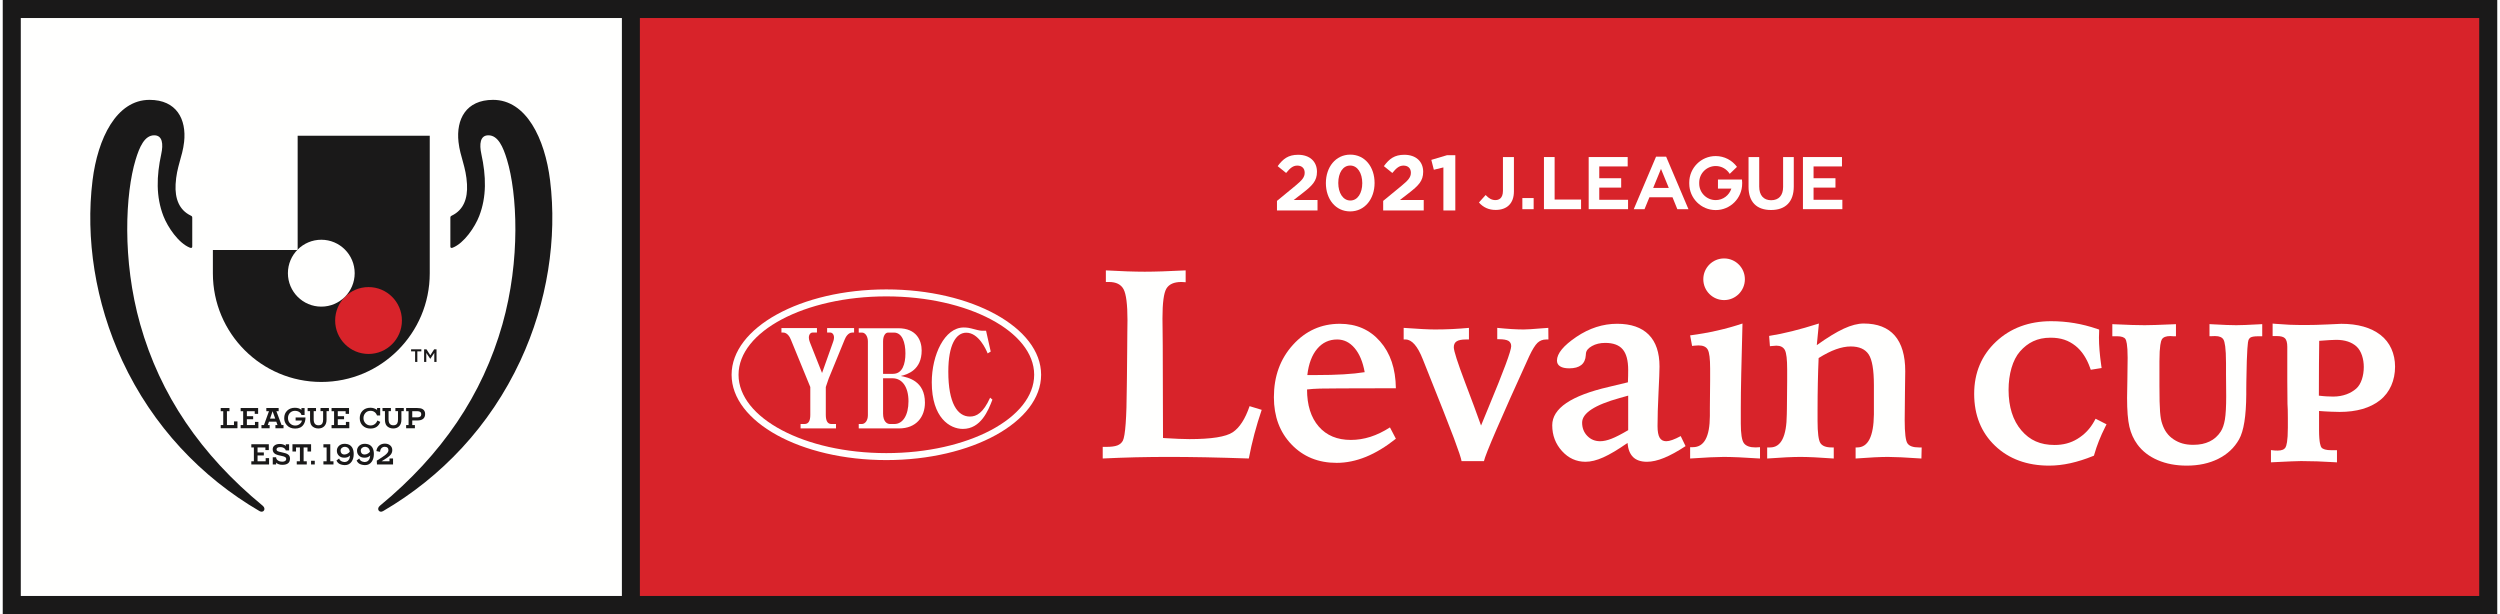
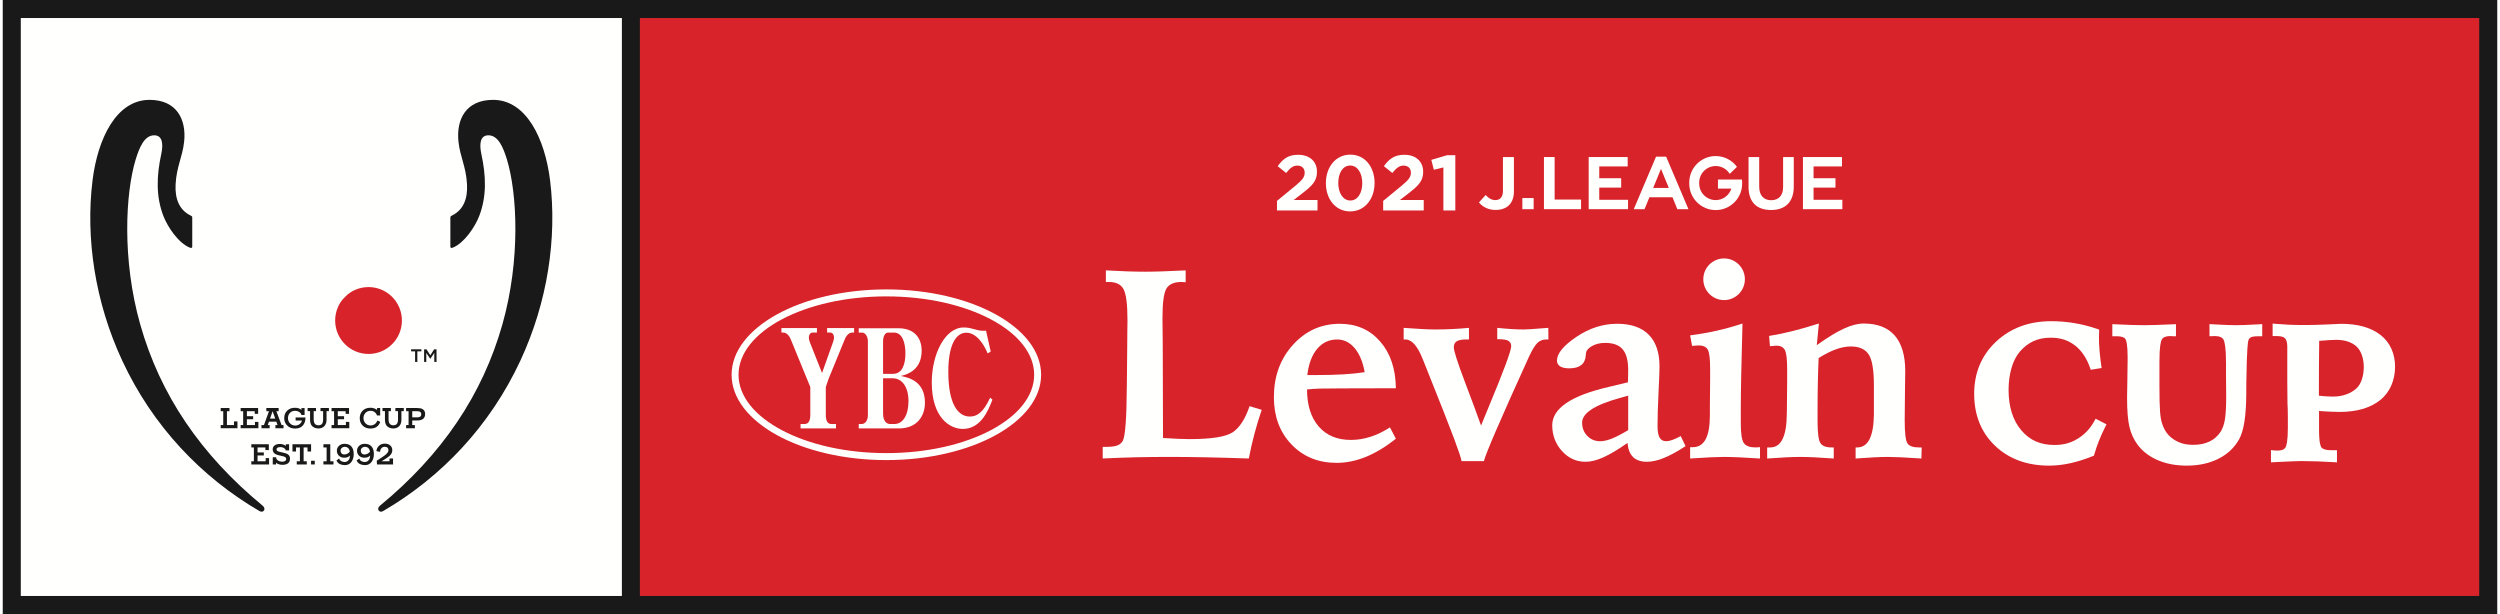
<svg xmlns="http://www.w3.org/2000/svg" width="570" height="140" viewBox="0 0 325 80" fill="none">
  <path fill-rule="evenodd" clip-rule="evenodd" d="M0 80H325V0H0V80Z" fill="#1A1919" />
  <path fill-rule="evenodd" clip-rule="evenodd" d="M2.352 77.645H80.666V2.349H2.352V77.645Z" fill="#FFFFFE" />
  <path fill-rule="evenodd" clip-rule="evenodd" d="M83.01 77.645H322.649V2.349H83.01V77.645Z" fill="#D8232A" />
  <path fill-rule="evenodd" clip-rule="evenodd" d="M136.265 48.828C136.265 55.511 126.798 60.928 115.119 60.928C103.441 60.928 93.977 55.511 93.977 48.828C93.977 42.144 103.441 36.727 115.119 36.727C126.798 36.727 136.265 42.144 136.265 48.828Z" fill="#D8232A" />
  <path fill-rule="evenodd" clip-rule="evenodd" d="M115.12 59.034C104.486 59.034 95.864 54.466 95.864 48.826C95.864 43.187 104.486 38.615 115.12 38.615C125.758 38.615 134.38 43.187 134.38 48.826C134.38 54.466 125.758 59.034 115.12 59.034ZM115.12 37.706C103.985 37.706 94.959 42.686 94.959 48.827C94.959 54.965 103.985 59.942 115.12 59.942C126.258 59.942 135.285 54.965 135.285 48.827C135.285 42.686 126.258 37.706 115.12 37.706Z" fill="#FFFFFE" />
  <path fill-rule="evenodd" clip-rule="evenodd" d="M128.643 51.811C127.733 53.815 126.866 54.271 126.009 54.271C124.384 54.271 123.194 52.523 123.194 48.434C123.194 44.922 124.192 43.346 125.54 43.346C127.149 43.346 128.134 45.568 128.318 46.044L128.72 45.805L128.112 43.092C127.673 43.092 127.483 43.121 126.999 43C126.837 42.962 126.54 42.895 126.175 42.788C126.043 42.746 125.659 42.666 125.203 42.666C122.713 42.666 121.039 46.231 121.039 49.81C121.039 54.46 123.413 55.882 125.088 55.882C127.435 55.882 128.408 53.474 128.942 52.065L128.643 51.811ZM107.405 43.327H107.812C108.087 43.327 108.302 43.588 108.302 43.976C108.302 44.257 108.172 44.574 108.149 44.643L106.744 48.597L105.178 44.643C105.151 44.574 105.026 44.257 105.026 43.976C105.026 43.588 105.24 43.327 105.515 43.327H106.079V42.745H101.453V43.327H101.678C102.217 43.327 102.543 43.889 102.693 44.273L105.213 50.424V54.061C105.213 54.8 105 55.24 104.474 55.24H103.947V55.816H108.561V55.24H107.947C107.471 55.24 107.233 54.834 107.233 54.061V50.424L107.601 49.341L109.678 44.273C109.829 43.889 110.153 43.327 110.692 43.327H110.918V42.745H107.405V43.327ZM116.172 55.242H115.585C115.208 55.242 114.695 54.923 114.695 53.887V49.285H115.937C117.19 49.285 118.005 50.427 118.005 52.272C118.005 54.099 117.266 55.242 116.172 55.242ZM114.695 44.47C114.695 43.768 114.983 43.33 115.347 43.33H116.114C117.181 43.33 117.607 44.61 117.607 46.035C117.607 47.423 117.218 48.706 115.987 48.706H114.695V44.47ZM117.003 48.985C117.929 48.774 119.723 48.176 119.723 45.664C119.723 44.398 119.086 42.765 116.664 42.765H111.524V43.329H111.938C112.402 43.329 112.716 43.872 112.716 44.469V54.098C112.716 54.817 112.327 55.241 111.938 55.241H111.524V55.818H116.776C119.021 55.818 120.149 54.309 120.149 52.465C120.149 49.617 117.956 49.179 117.003 48.985Z" fill="#FFFFFE" />
-   <path fill-rule="evenodd" clip-rule="evenodd" d="M38.423 17.681V32.518C38.403 32.538 38.386 32.553 38.368 32.574L27.378 32.572V35.614C27.378 43.428 33.703 49.763 41.505 49.763C49.306 49.763 55.633 43.428 55.633 35.614V17.681H38.423Z" fill="#1A1919" />
  <path fill-rule="evenodd" clip-rule="evenodd" d="M47.658 37.402C45.256 37.402 43.309 39.352 43.309 41.758C43.309 44.165 45.256 46.115 47.658 46.115C50.059 46.115 52.007 44.165 52.007 41.758C52.007 39.352 50.059 37.402 47.658 37.402Z" fill="#D8232A" />
  <path fill-rule="evenodd" clip-rule="evenodd" d="M41.504 31.235C39.101 31.235 37.153 33.188 37.153 35.593C37.153 38 39.101 39.95 41.504 39.95C43.906 39.95 45.853 38 45.853 35.593C45.853 33.188 43.906 31.235 41.504 31.235Z" fill="#FFFFFE" />
  <path fill-rule="evenodd" clip-rule="evenodd" d="M36.327 55.382L35.651 53.575H35.947V53.159H34.341V53.575H34.685L34.032 55.382H33.709V55.793H34.772V55.382H34.531L34.685 54.938H35.643L35.8 55.382H35.528V55.793H36.581V55.382H36.327ZM35.158 53.576L35.503 54.542H34.824L35.158 53.576Z" fill="#1A1919" />
  <path fill-rule="evenodd" clip-rule="evenodd" d="M48.807 54.786L49.189 54.968C48.974 55.545 48.546 55.834 47.907 55.834C47.483 55.834 47.14 55.7 46.879 55.436C46.634 55.182 46.512 54.865 46.512 54.477C46.512 54.091 46.634 53.773 46.879 53.517C47.137 53.255 47.474 53.123 47.894 53.123C48.23 53.123 48.521 53.218 48.77 53.407V53.16H49.176V54.133H48.763C48.698 53.944 48.591 53.793 48.446 53.686C48.298 53.576 48.123 53.523 47.921 53.523C47.645 53.523 47.423 53.614 47.254 53.797C47.083 53.982 46.998 54.208 46.998 54.477C46.998 54.743 47.087 54.967 47.261 55.152C47.438 55.338 47.657 55.431 47.921 55.431C48.13 55.431 48.312 55.374 48.469 55.256C48.626 55.141 48.738 54.983 48.807 54.786Z" fill="#1A1919" />
  <path fill-rule="evenodd" clip-rule="evenodd" d="M33.308 54.968V55.793H30.996V55.377H31.325V53.575H30.996V53.159H33.273V53.92H32.83V53.575H31.807V54.226H32.626V54.62H31.807V55.377H32.861V54.968H33.308Z" fill="#1A1919" />
  <path fill-rule="evenodd" clip-rule="evenodd" d="M45.151 54.968V55.793H42.84V55.377H43.169V53.575H42.84V53.159H45.116V53.92H44.673V53.575H43.651V54.226H44.469V54.62H43.651V55.377H44.707V54.968H45.151Z" fill="#1A1919" />
  <path fill-rule="evenodd" clip-rule="evenodd" d="M39.441 54.429C39.441 54.772 39.357 55.068 39.191 55.315C38.959 55.663 38.595 55.836 38.1 55.836C37.63 55.836 37.264 55.684 37.002 55.377C36.779 55.124 36.671 54.827 36.671 54.487C36.671 54.068 36.806 53.734 37.079 53.483C37.334 53.246 37.662 53.127 38.058 53.127C38.429 53.127 38.713 53.219 38.916 53.406V53.164H39.327V54.071H38.916C38.916 54.063 38.914 54.05 38.911 54.035C38.889 53.923 38.814 53.819 38.69 53.72C38.526 53.593 38.324 53.528 38.083 53.525H38.055C37.821 53.525 37.619 53.607 37.443 53.77C37.256 53.951 37.162 54.183 37.162 54.462C37.162 54.757 37.258 54.996 37.448 55.178C37.625 55.355 37.846 55.442 38.108 55.442C38.359 55.442 38.568 55.363 38.737 55.205C38.884 55.072 38.962 54.932 38.976 54.785H38.158V54.386H39.437C39.439 54.399 39.441 54.414 39.441 54.429Z" fill="#1A1919" />
  <path fill-rule="evenodd" clip-rule="evenodd" d="M30.579 54.904V55.793H28.398V55.377H28.728V53.575H28.398V53.159H29.539V53.575H29.208V55.377H30.127V54.904H30.579Z" fill="#1A1919" />
  <path fill-rule="evenodd" clip-rule="evenodd" d="M54.681 53.291C54.524 53.203 54.295 53.159 53.991 53.159H52.557V53.575H52.874V55.377H52.557V55.793H53.698V55.377H53.354V54.781H54.009C54.689 54.781 55.03 54.496 55.03 53.928C55.03 53.634 54.915 53.422 54.681 53.291ZM54.009 54.376H53.353V53.575H54.054C54.201 53.575 54.316 53.609 54.401 53.679C54.487 53.747 54.529 53.844 54.529 53.965C54.529 54.239 54.356 54.376 54.009 54.376Z" fill="#1A1919" />
  <path fill-rule="evenodd" clip-rule="evenodd" d="M42.496 53.159V53.567H42.187V54.687C42.187 55.055 42.085 55.339 41.881 55.541C41.689 55.73 41.432 55.825 41.109 55.825C40.923 55.825 40.75 55.787 40.593 55.713C40.437 55.64 40.315 55.544 40.231 55.424C40.103 55.245 40.039 54.984 40.039 54.645V53.567H39.722V53.159H40.816V53.567H40.512V54.633C40.512 55.148 40.719 55.409 41.136 55.409C41.38 55.409 41.55 55.325 41.642 55.158C41.707 55.045 41.741 54.877 41.741 54.657V53.567H41.401V53.159H42.496Z" fill="#1A1919" />
  <path fill-rule="evenodd" clip-rule="evenodd" d="M52.251 53.159V53.567H51.941V54.687C51.941 55.055 51.841 55.339 51.637 55.541C51.445 55.73 51.186 55.825 50.865 55.825C50.678 55.825 50.505 55.787 50.348 55.713C50.193 55.64 50.071 55.544 49.987 55.424C49.859 55.245 49.795 54.984 49.795 54.645V53.567H49.477V53.159H50.572V53.567H50.267V54.633C50.267 55.148 50.474 55.409 50.89 55.409C51.136 55.409 51.306 55.325 51.398 55.158C51.463 55.045 51.497 54.877 51.497 54.657V53.567H51.157V53.159H52.251Z" fill="#1A1919" />
  <path fill-rule="evenodd" clip-rule="evenodd" d="M34.699 59.686V60.514H32.388V60.099H32.719V58.296H32.388V57.879H34.666V58.638H34.221V58.296H33.198V58.946H34.017V59.339H33.198V60.099H34.255V59.686H34.699Z" fill="#1A1919" />
  <path fill-rule="evenodd" clip-rule="evenodd" d="M37.424 59.741V59.754V59.779C37.419 60.301 37.083 60.56 36.418 60.56C36.222 60.56 36.048 60.528 35.893 60.463C35.771 60.411 35.679 60.349 35.617 60.276V60.513H35.179V59.575H35.617C35.617 59.759 35.709 59.906 35.888 60.013C36.042 60.107 36.216 60.152 36.411 60.152C36.553 60.152 36.669 60.127 36.759 60.077C36.874 60.015 36.933 59.918 36.933 59.788C36.933 59.689 36.889 59.61 36.799 59.554C36.709 59.495 36.565 59.445 36.363 59.407C35.977 59.328 35.718 59.256 35.587 59.194C35.313 59.059 35.174 58.848 35.171 58.562V58.541C35.169 58.355 35.234 58.198 35.37 58.074C35.535 57.919 35.781 57.84 36.105 57.84C36.247 57.84 36.384 57.86 36.517 57.901C36.684 57.949 36.802 58.017 36.873 58.106V57.879H37.31V58.679H36.873C36.864 58.593 36.807 58.506 36.702 58.417C36.565 58.308 36.384 58.252 36.16 58.252C35.836 58.252 35.672 58.355 35.672 58.562C35.672 58.664 35.733 58.741 35.855 58.796C35.952 58.842 36.137 58.888 36.411 58.944C36.754 59.009 36.999 59.094 37.153 59.199C37.336 59.323 37.427 59.503 37.424 59.741Z" fill="#1A1919" />
  <path fill-rule="evenodd" clip-rule="evenodd" d="M40.173 57.879V58.825H39.705V58.296H39.2V60.099H39.611V60.514H38.306V60.099H38.717V58.296H38.211V58.825H37.746V57.879H40.173Z" fill="#1A1919" />
  <path fill-rule="evenodd" clip-rule="evenodd" d="M40.169 60.513H40.653V60.03H40.169V60.513Z" fill="#1A1919" />
  <path fill-rule="evenodd" clip-rule="evenodd" d="M43.091 60.099V60.514H41.779V60.099H42.196V58.296H41.779V57.879H42.675V60.099H43.091Z" fill="#1A1919" />
  <path fill-rule="evenodd" clip-rule="evenodd" d="M50.851 59.732V60.512H48.758L48.728 60.021C49.298 59.665 49.673 59.414 49.848 59.27C50.117 59.05 50.253 58.847 50.253 58.664C50.253 58.361 50.079 58.209 49.735 58.209C49.598 58.209 49.479 58.258 49.374 58.355C49.243 58.475 49.173 58.649 49.161 58.869L48.682 58.769C48.717 58.475 48.835 58.239 49.036 58.062C49.238 57.886 49.491 57.798 49.79 57.798C50.069 57.798 50.3 57.876 50.48 58.03C50.662 58.186 50.751 58.39 50.751 58.642C50.751 58.858 50.687 59.048 50.562 59.214C50.46 59.349 50.293 59.494 50.064 59.651C49.828 59.8 49.591 59.949 49.357 60.098H50.388V59.732H50.851Z" fill="#1A1919" />
  <path fill-rule="evenodd" clip-rule="evenodd" d="M48.141 58.287C47.965 58.013 47.693 57.859 47.327 57.829C47.277 57.824 47.228 57.82 47.183 57.82C46.834 57.82 46.566 57.927 46.379 58.141C46.236 58.307 46.162 58.487 46.159 58.69V58.711V58.723C46.157 58.957 46.229 59.157 46.379 59.326C46.556 59.529 46.806 59.632 47.132 59.632C47.452 59.632 47.7 59.535 47.874 59.343L47.869 59.39C47.857 59.607 47.8 59.788 47.695 59.931C47.568 60.105 47.387 60.192 47.157 60.192H47.105C46.745 60.152 46.528 60 46.451 59.737L46.103 60C46.18 60.162 46.279 60.286 46.396 60.374C46.563 60.495 46.795 60.568 47.096 60.593C47.133 60.598 47.17 60.598 47.207 60.598C47.579 60.598 47.872 60.448 48.081 60.144C48.261 59.881 48.353 59.554 48.353 59.159C48.353 58.801 48.281 58.511 48.141 58.287ZM47.591 59.08C47.449 59.17 47.302 59.216 47.15 59.216C46.971 59.216 46.839 59.157 46.751 59.045C46.679 58.956 46.645 58.848 46.645 58.714C46.645 58.567 46.699 58.448 46.806 58.355C46.914 58.26 47.04 58.214 47.188 58.214C47.217 58.214 47.25 58.216 47.284 58.218C47.596 58.255 47.783 58.46 47.849 58.828C47.798 58.921 47.712 59.007 47.591 59.08Z" fill="#1A1919" />
  <path fill-rule="evenodd" clip-rule="evenodd" d="M45.513 58.287C45.34 58.013 45.067 57.859 44.699 57.829C44.651 57.824 44.604 57.82 44.556 57.82C44.208 57.82 43.942 57.927 43.753 58.141C43.61 58.307 43.534 58.487 43.533 58.69V58.711V58.723C43.529 58.957 43.603 59.157 43.753 59.326C43.929 59.529 44.178 59.632 44.504 59.632C44.828 59.632 45.074 59.535 45.248 59.343L45.243 59.39C45.231 59.607 45.174 59.788 45.069 59.931C44.942 60.105 44.763 60.192 44.531 60.192H44.48C44.119 60.152 43.902 60 43.825 59.737L43.477 60C43.553 60.162 43.653 60.286 43.77 60.374C43.939 60.495 44.169 60.568 44.47 60.593C44.507 60.598 44.544 60.598 44.581 60.598C44.953 60.598 45.246 60.448 45.455 60.144C45.635 59.881 45.726 59.554 45.726 59.159C45.726 58.801 45.656 58.511 45.513 58.287ZM44.962 59.08C44.819 59.17 44.672 59.216 44.519 59.216C44.341 59.216 44.209 59.157 44.121 59.045C44.051 58.956 44.014 58.848 44.014 58.714C44.014 58.567 44.069 58.448 44.176 58.355C44.283 58.26 44.412 58.214 44.559 58.214C44.589 58.214 44.622 58.216 44.654 58.218C44.967 58.255 45.155 58.46 45.219 58.828C45.169 58.921 45.082 59.007 44.962 59.08Z" fill="#1A1919" />
  <path fill-rule="evenodd" clip-rule="evenodd" d="M53.725 45.777H53.203V45.51H54.539V45.777H54.017V47.155H53.725V45.777Z" fill="#1A1919" />
  <path fill-rule="evenodd" clip-rule="evenodd" d="M54.898 45.51H55.207L55.705 46.289L56.207 45.51H56.516V47.155H56.225V45.975L55.705 46.75H55.699L55.182 45.98V47.155H54.898V45.51Z" fill="#1A1919" />
  <path fill-rule="evenodd" clip-rule="evenodd" d="M33.867 65.887C25.782 59.228 20.505 51.435 17.91 42.255C15.525 33.823 15.987 25.181 17.311 20.809C17.815 19.147 18.476 17.628 19.734 17.628C20.822 17.628 20.934 18.773 20.649 20.083C20.03 22.948 19.953 25.619 20.934 28.15C21.482 29.566 22.889 31.678 24.39 32.272C24.634 32.369 24.691 32.237 24.691 32.11V28.369C24.691 28.213 24.646 28.162 24.492 28.086C22.987 27.358 22.421 25.887 22.521 24.008C22.645 21.703 23.409 20.475 23.628 18.502C23.958 15.535 22.646 13.01 19.125 13.01C14.807 13.01 12.374 18.048 11.7 23.497C10.77 31.01 12.025 39.379 15.569 46.987C19.547 55.532 25.874 62.166 33.456 66.589C33.962 66.883 34.369 66.301 33.867 65.887Z" fill="#1A1919" />
  <path fill-rule="evenodd" clip-rule="evenodd" d="M49.145 65.887C57.229 59.228 62.503 51.435 65.101 42.255C67.484 33.823 67.022 25.181 65.697 20.809C65.195 19.147 64.534 17.628 63.275 17.628C62.187 17.628 62.075 18.773 62.359 20.083C62.982 22.948 63.057 25.619 62.075 28.15C61.528 29.566 60.12 31.678 58.619 32.272C58.374 32.369 58.319 32.237 58.319 32.11V28.369C58.319 28.213 58.365 28.162 58.519 28.086C60.023 27.358 60.589 25.887 60.487 24.008C60.363 21.703 59.6 20.475 59.38 18.502C59.051 15.535 60.363 13.01 63.885 13.01C68.202 13.01 70.635 18.048 71.31 23.497C72.239 31.01 70.984 39.379 67.441 46.987C63.462 55.532 57.136 62.166 49.553 66.589C49.048 66.883 48.641 66.301 49.145 65.887Z" fill="#1A1919" />
  <path fill-rule="evenodd" clip-rule="evenodd" d="M143.721 35.227C144.696 35.285 145.612 35.327 146.473 35.355C147.338 35.384 148.107 35.4 148.78 35.4C149.477 35.4 150.26 35.384 151.121 35.355C151.986 35.327 152.982 35.285 154.117 35.227V36.773C154.047 36.773 153.948 36.766 153.821 36.753C153.696 36.746 153.611 36.738 153.564 36.738C152.605 36.738 151.954 37.025 151.61 37.597C151.266 38.17 151.096 39.465 151.096 41.48C151.096 41.775 151.104 42.315 151.113 43.093C151.123 43.871 151.131 44.507 151.131 45L151.166 57.056L151.266 57.073C152.742 57.165 153.858 57.21 154.611 57.21C157.48 57.21 159.361 56.912 160.252 56.316C161.143 55.722 161.874 54.586 162.446 52.916L164.025 53.397C163.67 54.44 163.351 55.486 163.072 56.538C162.794 57.593 162.548 58.659 162.346 59.735C160.32 59.665 158.441 59.615 156.704 59.577C154.966 59.547 153.376 59.528 151.937 59.528C150.505 59.528 149.068 59.547 147.625 59.577C146.178 59.615 144.739 59.665 143.311 59.735V58.221H143.791C144.405 58.221 144.883 58.159 145.215 58.034C145.545 57.905 145.784 57.701 145.934 57.415C146.256 56.785 146.425 54.434 146.45 50.358C146.461 49.83 146.466 49.429 146.466 49.157L146.502 45.414C146.502 44.906 146.507 44.246 146.517 43.427C146.528 42.608 146.537 42.041 146.537 41.719C146.537 39.658 146.366 38.314 146.029 37.684C145.692 37.053 145.055 36.738 144.117 36.738H143.721V35.227Z" fill="#FFFFFE" />
  <path fill-rule="evenodd" clip-rule="evenodd" d="M177.442 48.488C177.201 47.147 176.766 46.102 176.13 45.352C175.498 44.605 174.74 44.229 173.859 44.229C172.809 44.229 171.938 44.633 171.252 45.447C170.566 46.26 170.139 47.399 169.968 48.865H171.045C172.453 48.865 173.675 48.834 174.715 48.77C175.756 48.708 176.666 48.615 177.442 48.488ZM181.506 50.583L174.357 50.601C173.133 50.601 172.219 50.611 171.615 50.627C171.007 50.643 170.448 50.682 169.932 50.74C169.932 52.789 170.44 54.396 171.45 55.564C172.464 56.734 173.859 57.316 175.644 57.316C176.503 57.316 177.349 57.179 178.189 56.913C179.03 56.644 179.878 56.234 180.734 55.684L181.506 57.16C180.183 58.213 178.878 59.002 177.598 59.524C176.318 60.042 175.046 60.304 173.791 60.304C171.403 60.304 169.44 59.507 167.91 57.909C166.376 56.311 165.613 54.26 165.613 51.751C165.613 49.027 166.439 46.75 168.1 44.923C169.756 43.095 171.79 42.185 174.203 42.185C176.365 42.185 178.11 42.951 179.447 44.479C180.789 46.003 181.473 48.039 181.506 50.583Z" fill="#FFFFFE" />
  <path fill-rule="evenodd" clip-rule="evenodd" d="M182.52 42.717C183.467 42.787 184.279 42.834 184.944 42.872C185.615 42.906 186.164 42.926 186.598 42.926C187.376 42.926 188.127 42.906 188.846 42.872C189.567 42.834 190.293 42.787 191.026 42.717V44.23H190.631C190.07 44.23 189.668 44.31 189.422 44.472C189.177 44.629 189.052 44.888 189.052 45.244C189.052 45.712 189.544 47.245 190.529 49.846C191.385 52.087 192.076 53.957 192.602 55.442L193.596 53.025C195.552 48.328 196.53 45.689 196.53 45.107C196.53 44.783 196.408 44.554 196.17 44.408C195.928 44.27 195.52 44.196 194.951 44.196H194.713V42.717C195.374 42.787 195.996 42.834 196.572 42.872C197.149 42.906 197.672 42.926 198.141 42.926C198.576 42.926 199.404 42.872 200.629 42.769C200.958 42.749 201.201 42.73 201.365 42.717L201.38 44.23H201.09C200.644 44.23 200.267 44.375 199.956 44.666C199.651 44.958 199.289 45.538 198.878 46.411C197.024 50.477 195.602 53.658 194.608 55.967C193.611 58.275 193.07 59.645 192.979 60.08H190.063C190.018 59.739 189.686 58.741 189.07 57.093C188.453 55.442 187.183 52.226 185.267 47.442C185.207 47.29 185.121 47.073 185.005 46.787C184.332 45.085 183.583 44.23 182.762 44.23H182.52V42.717Z" fill="#FFFFFE" />
  <path fill-rule="evenodd" clip-rule="evenodd" d="M211.773 51.545C211.522 51.613 211.157 51.718 210.678 51.852C207.405 52.758 205.771 53.828 205.771 55.062C205.771 55.75 205.993 56.327 206.442 56.791C206.886 57.253 207.445 57.485 208.121 57.485C208.555 57.485 209.049 57.375 209.603 57.159C210.157 56.944 210.883 56.569 211.773 56.043V51.545ZM218.615 56.815L219.247 58.123C218.206 58.809 217.276 59.319 216.445 59.658C215.619 59.995 214.876 60.163 214.225 60.163C213.434 60.163 212.833 59.96 212.416 59.556C211.999 59.148 211.755 58.535 211.685 57.707C210.439 58.581 209.387 59.205 208.529 59.588C207.673 59.974 206.902 60.163 206.216 60.163C205.015 60.163 203.993 59.7 203.147 58.764C202.303 57.833 201.877 56.713 201.877 55.406C201.877 53.209 204.33 51.544 209.234 50.411C210.295 50.156 211.133 49.96 211.737 49.809C211.75 49.524 211.759 49.245 211.764 48.975C211.767 48.708 211.772 48.447 211.772 48.197C211.772 46.968 211.535 46.077 211.058 45.517C210.585 44.956 209.828 44.675 208.788 44.675C208.115 44.675 207.535 44.812 207.049 45.088C206.562 45.362 206.303 45.679 206.268 46.049C206.258 46.106 206.25 46.181 206.25 46.274C206.181 47.416 205.462 47.989 204.092 47.989C203.574 47.989 203.184 47.904 202.907 47.73C202.633 47.56 202.493 47.311 202.493 46.976C202.493 46.059 203.336 45.032 205.021 43.892C206.71 42.754 208.481 42.183 210.333 42.183C212.138 42.183 213.509 42.659 214.447 43.6C215.384 44.546 215.853 45.925 215.853 47.749C215.853 48.298 215.811 49.435 215.724 51.158C215.639 52.882 215.596 54.331 215.596 55.513C215.596 56.208 215.689 56.713 215.871 57.022C216.053 57.331 216.338 57.485 216.729 57.485C216.946 57.485 217.214 57.43 217.531 57.315C217.855 57.199 218.214 57.034 218.615 56.815Z" fill="#FFFFFE" />
-   <path fill-rule="evenodd" clip-rule="evenodd" d="M226.664 42.15C226.599 44.624 226.546 46.782 226.504 48.626C226.462 50.471 226.444 51.98 226.444 53.16V55.171C226.444 56.508 226.578 57.366 226.845 57.735C227.117 58.108 227.626 58.294 228.382 58.294C228.437 58.294 228.527 58.288 228.647 58.277C228.766 58.267 228.867 58.26 228.947 58.26V59.738C227.896 59.667 226.976 59.617 226.187 59.581C225.398 59.549 224.747 59.53 224.233 59.53C223.797 59.53 223.213 59.549 222.472 59.581C221.738 59.617 220.858 59.667 219.842 59.738V58.26H220.202C221.668 58.26 222.402 56.908 222.414 54.207V53.192L222.449 49.535V48.026C222.449 46.744 222.347 45.916 222.138 45.55C221.935 45.184 221.534 45.002 220.94 45.002C220.858 45.002 220.676 45.01 220.389 45.035C220.266 45.045 220.167 45.06 220.099 45.072L219.842 43.695C221.053 43.536 222.222 43.331 223.34 43.076C224.461 42.826 225.57 42.516 226.664 42.15Z" fill="#FFFFFE" />
+   <path fill-rule="evenodd" clip-rule="evenodd" d="M226.664 42.15C226.599 44.624 226.546 46.782 226.504 48.626C226.462 50.471 226.444 51.98 226.444 53.16V55.171C226.444 56.508 226.578 57.366 226.845 57.735C227.117 58.108 227.626 58.294 228.382 58.294C228.437 58.294 228.527 58.288 228.647 58.277C228.766 58.267 228.867 58.26 228.947 58.26V59.738C227.896 59.667 226.976 59.617 226.187 59.581C225.398 59.549 224.747 59.53 224.233 59.53C223.797 59.53 223.213 59.549 222.472 59.581C221.738 59.617 220.858 59.667 219.842 59.738V58.26H220.202C221.668 58.26 222.402 56.908 222.414 54.207V53.192L222.449 49.535V48.026C222.449 46.744 222.347 45.916 222.138 45.55C221.935 45.184 221.534 45.002 220.94 45.002C220.266 45.045 220.167 45.06 220.099 45.072L219.842 43.695C221.053 43.536 222.222 43.331 223.34 43.076C224.461 42.826 225.57 42.516 226.664 42.15Z" fill="#FFFFFE" />
  <path fill-rule="evenodd" clip-rule="evenodd" d="M236.619 42.15L236.345 44.968C237.717 43.984 238.887 43.269 239.86 42.819C240.828 42.374 241.694 42.15 242.449 42.15C244.243 42.15 245.596 42.675 246.506 43.722C247.412 44.768 247.868 46.317 247.868 48.368C247.868 48.758 247.854 49.659 247.833 51.069C247.809 52.488 247.797 53.71 247.797 54.738C247.797 56.42 247.919 57.436 248.168 57.777C248.412 58.125 248.907 58.294 249.65 58.294H250.01L249.975 59.738C248.961 59.667 248.09 59.617 247.37 59.581C246.649 59.549 246.067 59.53 245.621 59.53C245.139 59.53 244.55 59.549 243.849 59.581C243.141 59.617 242.33 59.667 241.402 59.738V58.294H241.607C243.026 58.294 243.75 56.866 243.785 54.001V53.797V50.173C243.785 48.189 243.555 46.856 243.101 46.17C242.642 45.485 241.868 45.139 240.768 45.139C240.175 45.139 239.533 45.263 238.847 45.508C238.164 45.752 237.407 46.133 236.584 46.65C236.537 47.681 236.506 48.751 236.482 49.861C236.459 50.972 236.445 52.163 236.445 53.436V54.842C236.445 56.386 236.571 57.351 236.814 57.728C237.063 58.105 237.549 58.294 238.28 58.294H238.555V59.738C237.597 59.667 236.754 59.617 236.037 59.581C235.316 59.549 234.701 59.53 234.201 59.53C233.708 59.53 233.106 59.549 232.382 59.581C231.662 59.617 230.83 59.667 229.88 59.738V58.294H230.274C231.692 58.294 232.412 56.859 232.437 53.983C232.437 53.64 232.44 53.379 232.452 53.192L232.485 49.64V48.126C232.485 46.834 232.387 45.995 232.188 45.609C231.984 45.228 231.617 45.035 231.08 45.035C230.976 45.035 230.746 45.054 230.394 45.089C230.325 45.1 230.274 45.107 230.239 45.107L230.135 43.765C231.087 43.618 232.085 43.411 233.136 43.148C234.191 42.881 235.349 42.555 236.619 42.15Z" fill="#FFFFFE" />
  <path fill-rule="evenodd" clip-rule="evenodd" d="M226.976 36.381C226.976 37.88 225.763 39.097 224.269 39.097C222.769 39.097 221.559 37.88 221.559 36.381C221.559 34.885 222.769 33.67 224.269 33.67C225.763 33.67 226.976 34.885 226.976 36.381Z" fill="#FFFFFE" />
  <path fill-rule="evenodd" clip-rule="evenodd" d="M272.668 54.555L272.51 54.846C271.966 55.844 271.24 56.61 270.287 57.188C269.416 57.718 268.446 57.974 267.324 57.974C265.479 57.974 264.105 57.37 263 56.073C261.894 54.779 261.331 53.003 261.331 50.795C261.331 48.759 261.855 46.883 262.823 45.785C263.825 44.65 265.061 43.997 266.792 43.997C268.151 43.997 269.132 44.338 270.047 45.056C270.874 45.708 271.517 46.703 271.944 47.908L272.039 48.175L273.454 47.948L273.404 47.617C273.304 46.907 273.227 46.242 273.179 45.638C273.131 45.043 273.107 44.473 273.107 43.945C273.107 43.868 273.111 43.748 273.119 43.581C273.126 43.398 273.131 43.268 273.131 43.183V42.94L272.902 42.862C271.897 42.517 270.889 42.26 269.903 42.096C268.918 41.932 267.902 41.847 266.876 41.847C263.995 41.847 261.578 42.748 259.696 44.515C257.807 46.292 256.849 48.577 256.849 51.313C256.849 54.077 257.762 56.35 259.566 58.074C261.365 59.794 263.738 60.665 266.624 60.665C267.506 60.665 268.436 60.558 269.386 60.349C270.335 60.138 271.315 59.827 272.301 59.428L272.455 59.366L272.5 59.207C272.667 58.619 272.872 58.019 273.107 57.427C273.344 56.829 273.625 56.209 273.942 55.583L274.094 55.282L272.668 54.555Z" fill="#FFFFFE" />
  <path fill-rule="evenodd" clip-rule="evenodd" d="M294.022 42.249C293.266 42.289 292.652 42.319 292.181 42.34C291.715 42.359 291.318 42.369 290.993 42.369C290.642 42.369 290.222 42.359 289.729 42.34C289.235 42.319 288.615 42.289 287.867 42.249L287.508 42.228V43.798H287.847C287.904 43.798 287.965 43.795 288.027 43.79C288.077 43.786 288.151 43.785 288.246 43.785C288.803 43.785 289.162 43.942 289.341 44.264C289.486 44.529 289.661 45.271 289.661 47.31V48.791C289.661 49.13 289.666 49.752 289.674 50.357C289.681 50.955 289.684 51.385 289.684 51.641C289.684 52.979 289.628 53.997 289.514 54.668C289.406 55.309 289.224 55.831 288.978 56.217C288.603 56.799 288.112 57.237 287.52 57.519C286.916 57.807 286.255 57.954 285.382 57.954C284.362 57.954 283.574 57.733 282.83 57.24C282.116 56.767 281.63 56.102 281.341 55.199C281.206 54.813 281.126 54.353 281.069 53.666C281.014 52.999 280.986 51.84 280.986 50.223V47.091C280.986 45.045 281.183 44.415 281.3 44.221C281.477 43.928 281.837 43.785 282.4 43.785C282.435 43.785 282.488 43.79 282.565 43.796C282.667 43.806 282.743 43.81 282.798 43.81H283.139V42.233L282.787 42.249C281.819 42.289 281.049 42.319 280.477 42.34C279.91 42.359 279.439 42.369 279.062 42.369C278.653 42.369 277.984 42.359 277.419 42.34C276.852 42.319 276.113 42.289 275.203 42.249L274.848 42.233V43.81H275.477C276.031 43.81 276.393 43.932 276.557 44.172C276.665 44.333 276.844 44.864 276.844 46.618C276.844 47.288 276.832 48.386 276.809 49.498C276.784 50.618 276.77 51.393 276.77 51.831C276.77 53.481 276.872 54.746 277.071 55.59C277.273 56.456 277.621 57.232 278.107 57.894C278.753 58.781 279.649 59.475 280.771 59.953C281.891 60.431 283.131 60.665 284.556 60.665C286.103 60.665 287.48 60.366 288.651 59.779C289.838 59.187 290.748 58.333 291.36 57.245C291.974 56.148 292.281 54.233 292.3 51.383V50.728C292.308 50.484 292.311 50.136 292.311 49.692C292.368 45.343 292.518 44.493 292.58 44.33C292.653 44.139 292.762 44.012 292.914 43.942C293.042 43.882 293.309 43.81 293.848 43.81H294.379V42.228L294.022 42.249Z" fill="#FFFFFE" />
  <path fill-rule="evenodd" clip-rule="evenodd" d="M307.611 47.814C307.611 48.916 307.286 50.061 306.615 50.639C305.941 51.224 304.934 51.669 303.619 51.669C303.407 51.669 303.005 51.654 302.751 51.64C302.536 51.628 302.084 51.593 301.758 51.548C301.76 50.087 301.763 48.406 301.772 47.435C301.778 46.504 301.79 45.319 301.803 44.406C302.099 44.376 302.499 44.354 302.791 44.336C302.958 44.326 303.098 44.316 303.182 44.309C303.466 44.287 303.749 44.276 304.02 44.276C305.143 44.276 306.036 44.57 306.67 45.148C307.302 45.73 307.611 46.789 307.611 47.814ZM309.777 43.629C308.537 42.673 306.823 42.188 304.681 42.188C304.481 42.188 303.907 42.213 302.927 42.269C301.938 42.322 300.701 42.347 299.988 42.347C299.486 42.347 298.461 42.334 297.919 42.31C297.363 42.285 296.751 42.245 296.101 42.19L295.733 42.158V43.786H296.313C296.812 43.786 297.163 43.886 297.353 44.084C297.543 44.281 297.644 44.659 297.644 45.179V49.656L297.669 52.607C297.685 52.846 297.699 53.095 297.704 53.357C297.714 53.621 297.717 53.994 297.717 54.472V55.724C297.717 57.499 297.53 58.087 297.418 58.28C297.251 58.565 296.919 58.704 296.398 58.704C296.262 58.704 296.16 58.704 296.091 58.699C296.026 58.694 295.961 58.691 295.893 58.681L295.516 58.639V60.235L295.873 60.217C296.814 60.168 297.583 60.132 298.179 60.108C298.768 60.085 299.192 60.071 299.446 60.071C300.093 60.071 300.891 60.085 301.527 60.108C302.22 60.132 302.962 60.168 303.757 60.217L304.117 60.239V58.654H303.355C302.71 58.654 302.275 58.53 302.091 58.296C301.999 58.176 301.782 57.716 301.782 56.04V53.544C301.789 53.546 301.796 53.546 301.801 53.546C302.757 53.631 304.132 53.668 304.464 53.668C306.671 53.668 308.438 53.157 309.718 52.149C311.025 51.121 311.686 49.523 311.686 47.773C311.686 46.101 311.045 44.604 309.777 43.629Z" fill="#FFFFFE" />
  <path fill-rule="evenodd" clip-rule="evenodd" d="M197.984 27.255H199.455V25.804H197.984V27.255Z" fill="#FFFFFE" />
  <path fill-rule="evenodd" clip-rule="evenodd" d="M192.327 26.38C192.888 27.025 193.621 27.352 194.502 27.352C195.238 27.352 195.844 27.137 196.251 26.727C196.67 26.308 196.885 25.703 196.885 24.924V20.461H195.455V24.854C195.455 25.858 194.914 26.069 194.462 26.069C194.019 26.069 193.626 25.865 193.2 25.409L192.327 26.38Z" fill="#FFFFFE" />
  <path fill-rule="evenodd" clip-rule="evenodd" d="M200.798 27.252H205.633V25.998H202.188V20.461H200.798V27.252Z" fill="#FFFFFE" />
  <path fill-rule="evenodd" clip-rule="evenodd" d="M217.064 24.487H215.027L216.046 22.004L217.064 24.487ZM218.176 27.253H219.624L216.717 20.412H215.402L212.498 27.253H213.902L214.536 25.701H217.545L218.176 27.253Z" fill="#FFFFFE" />
  <path fill-rule="evenodd" clip-rule="evenodd" d="M227.453 20.461V24.351C227.453 26.291 228.493 27.361 230.38 27.361C232.29 27.361 233.346 26.274 233.346 24.3V20.461H231.956V24.36C231.956 25.459 231.39 26.087 230.399 26.087C229.411 26.087 228.843 25.44 228.843 24.31V20.461H227.453Z" fill="#FFFFFE" />
  <path fill-rule="evenodd" clip-rule="evenodd" d="M226.597 23.388H223.468V24.575H225.214C224.935 25.439 224.134 26.069 223.183 26.069H223.169C221.988 26.069 221.026 25.105 221.026 23.921V23.779C221.026 22.594 221.988 21.631 223.183 21.631C223.952 21.631 224.618 22.041 225 22.652L225.946 21.74C225.319 20.887 224.312 20.332 223.169 20.332C221.272 20.332 219.729 21.879 219.729 23.779V23.921C219.729 25.822 221.272 27.369 223.169 27.369H223.183C225.078 27.369 226.622 25.822 226.622 23.921V23.779C226.622 23.647 226.614 23.517 226.597 23.388Z" fill="#FFFFFE" />
  <path fill-rule="evenodd" clip-rule="evenodd" d="M208.004 24.442H210.859V23.221H208.004V21.684H211.707V20.461H206.625V27.252H211.755V26.029H208.004V24.442Z" fill="#FFFFFE" />
  <path fill-rule="evenodd" clip-rule="evenodd" d="M235.923 24.442H238.777V23.221H235.923V21.684H239.626V20.461H234.541V27.252H239.676V26.029H235.923V24.442Z" fill="#FFFFFE" />
  <path fill-rule="evenodd" clip-rule="evenodd" d="M167.207 22.536L166.105 21.647C166.81 20.688 167.492 20.166 168.767 20.166C170.288 20.166 171.226 21.044 171.226 22.382C171.226 23.579 170.615 24.181 169.35 25.162L168.187 26.06H171.297V27.419H166.014V26.173L168.39 24.221C169.278 23.486 169.625 23.098 169.625 22.504C169.625 21.903 169.226 21.575 168.666 21.575C168.115 21.575 167.738 21.883 167.207 22.536Z" fill="#FFFFFE" />
  <path fill-rule="evenodd" clip-rule="evenodd" d="M175.554 21.567C174.605 21.567 174.001 22.517 174.001 23.836C174.001 25.153 174.625 26.124 175.574 26.124C176.525 26.124 177.127 25.163 177.127 23.856C177.127 22.547 176.503 21.567 175.554 21.567ZM175.548 27.543C173.641 27.543 172.386 25.94 172.386 23.855C172.386 21.771 173.662 20.146 175.568 20.146C177.476 20.146 178.731 21.751 178.731 23.835C178.731 25.92 177.456 27.543 175.548 27.543Z" fill="#FFFFFE" />
  <path fill-rule="evenodd" clip-rule="evenodd" d="M181.044 22.536L179.942 21.647C180.647 20.688 181.329 20.166 182.604 20.166C184.125 20.166 185.063 21.044 185.063 22.382C185.063 23.579 184.452 24.181 183.187 25.162L182.024 26.06H185.134V27.419H179.851V26.173L182.227 24.221C183.115 23.486 183.462 23.098 183.462 22.504C183.462 21.903 183.063 21.575 182.503 21.575C181.952 21.575 181.575 21.883 181.044 22.536Z" fill="#FFFFFE" />
  <path fill-rule="evenodd" clip-rule="evenodd" d="M188.177 20.217H189.25V27.419H187.696V21.811L186.451 22.117L186.123 20.83L188.177 20.217Z" fill="#FFFFFE" />
</svg>